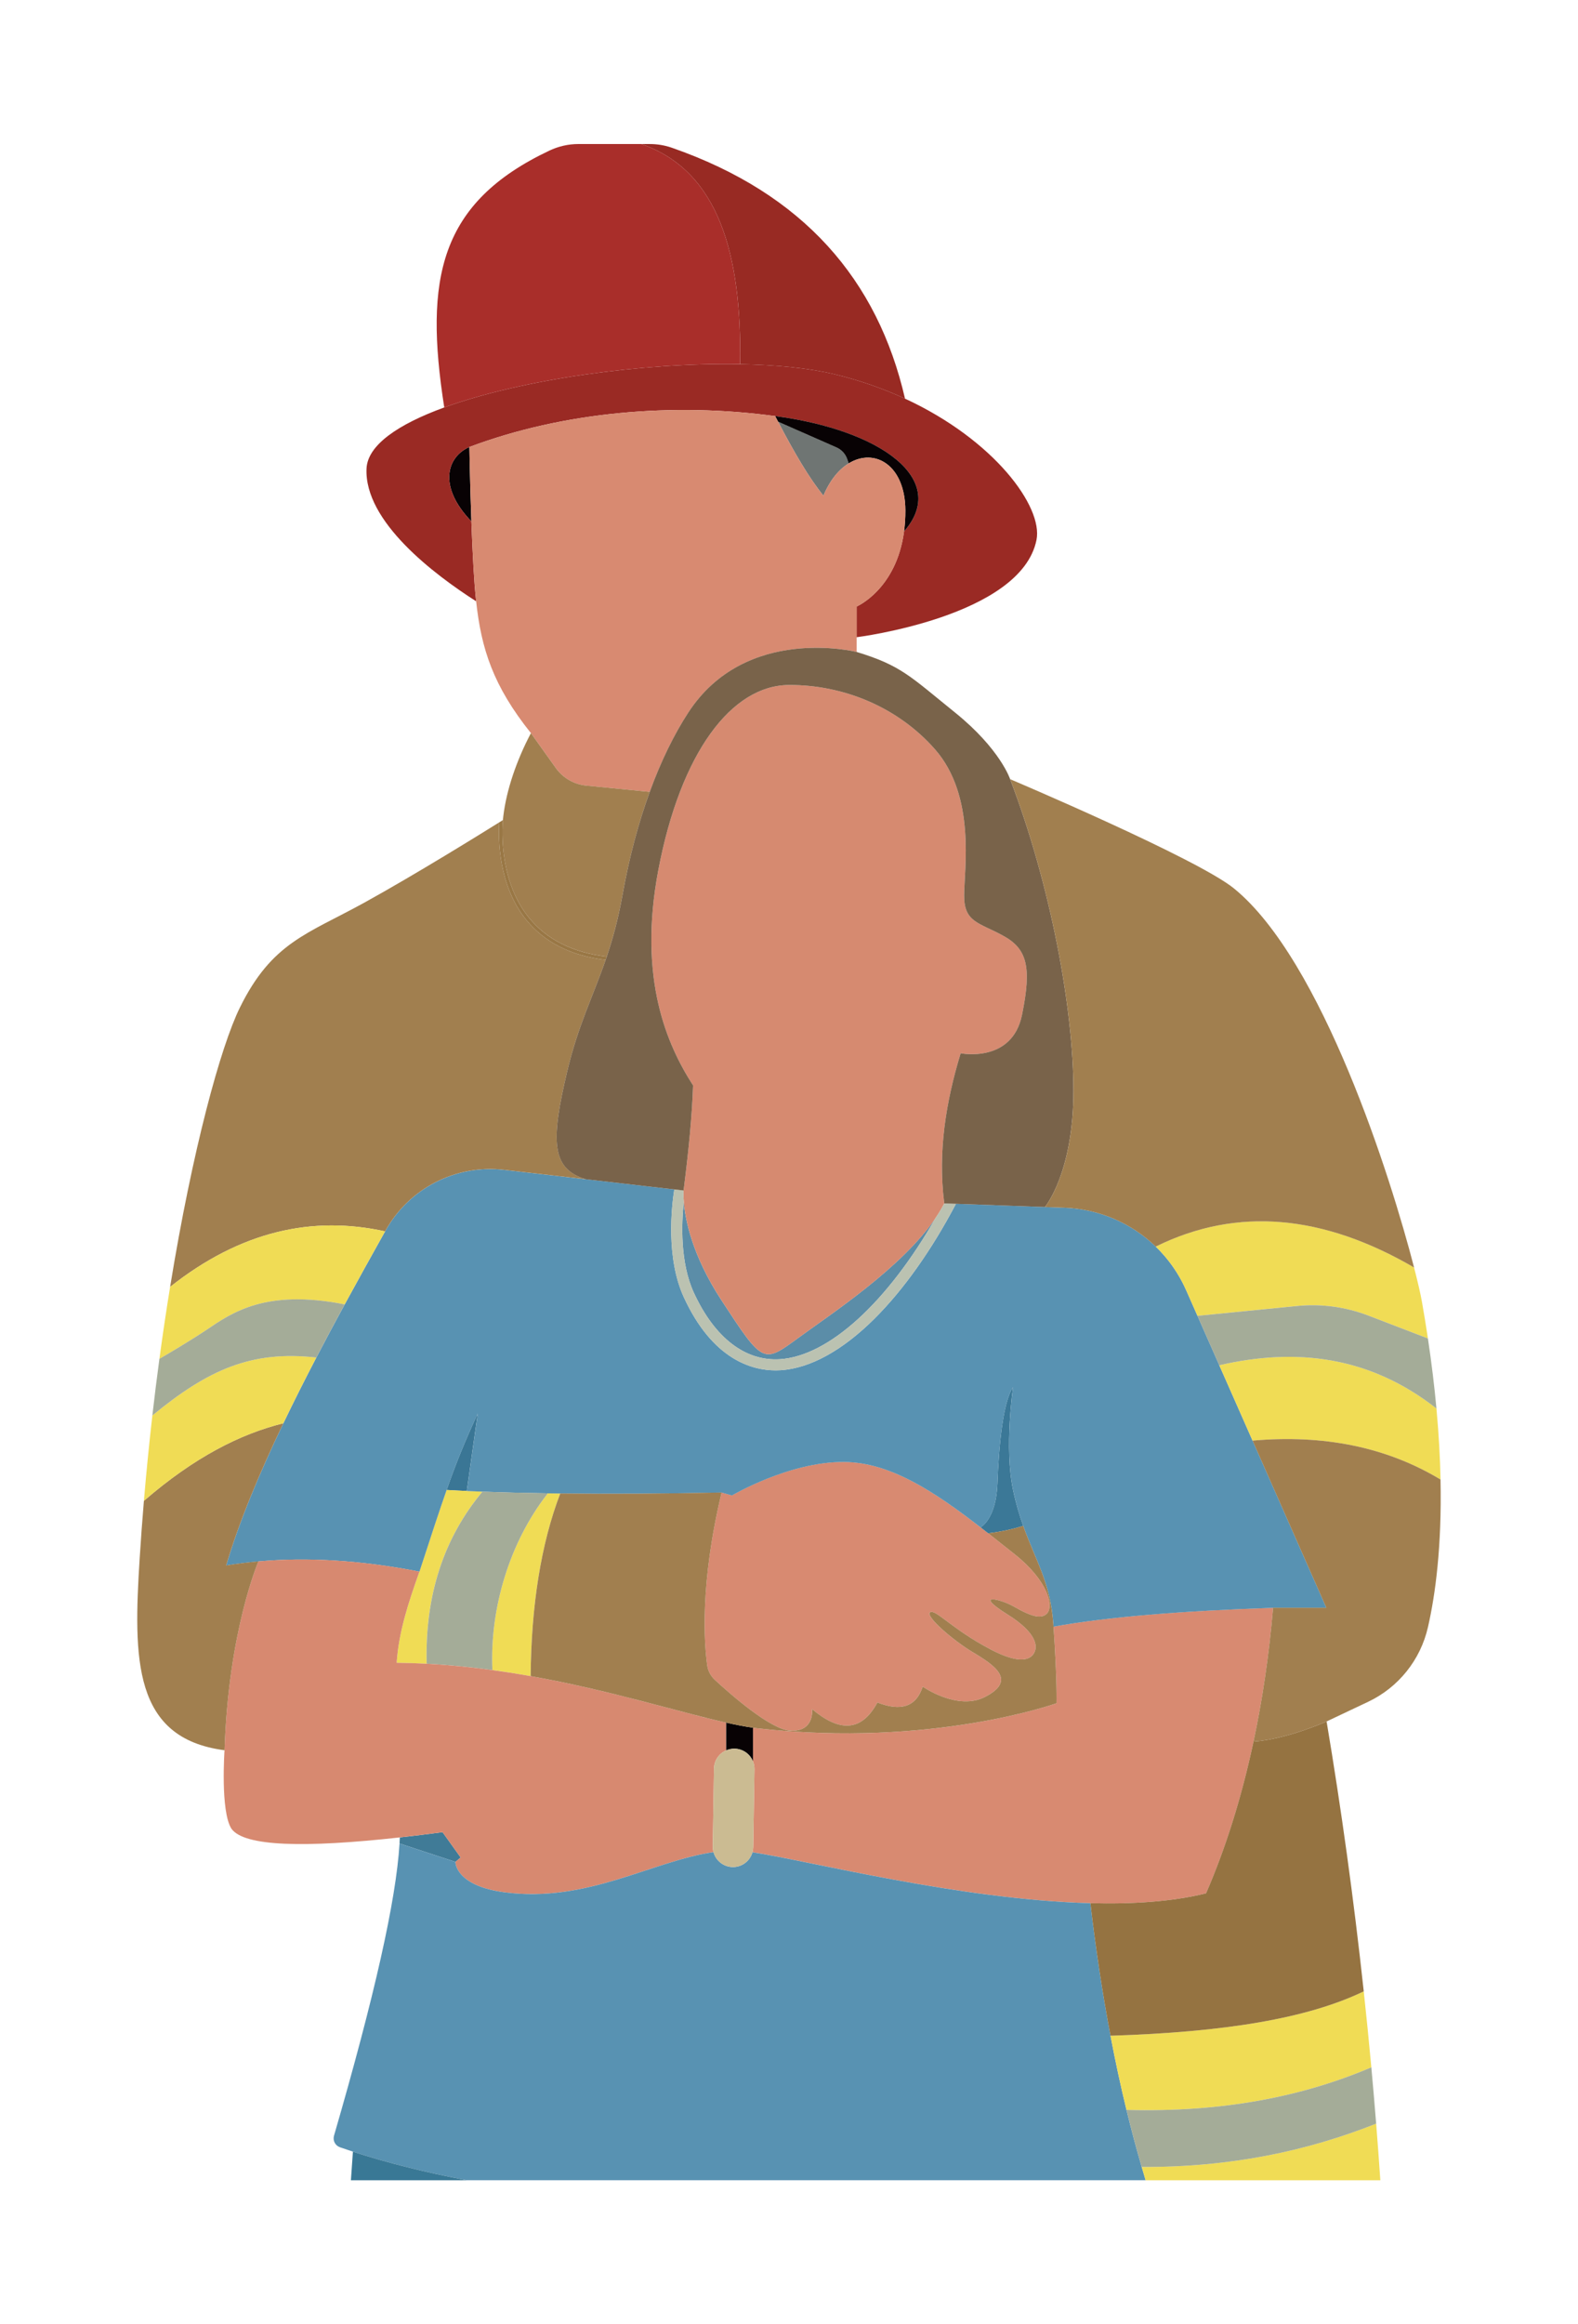
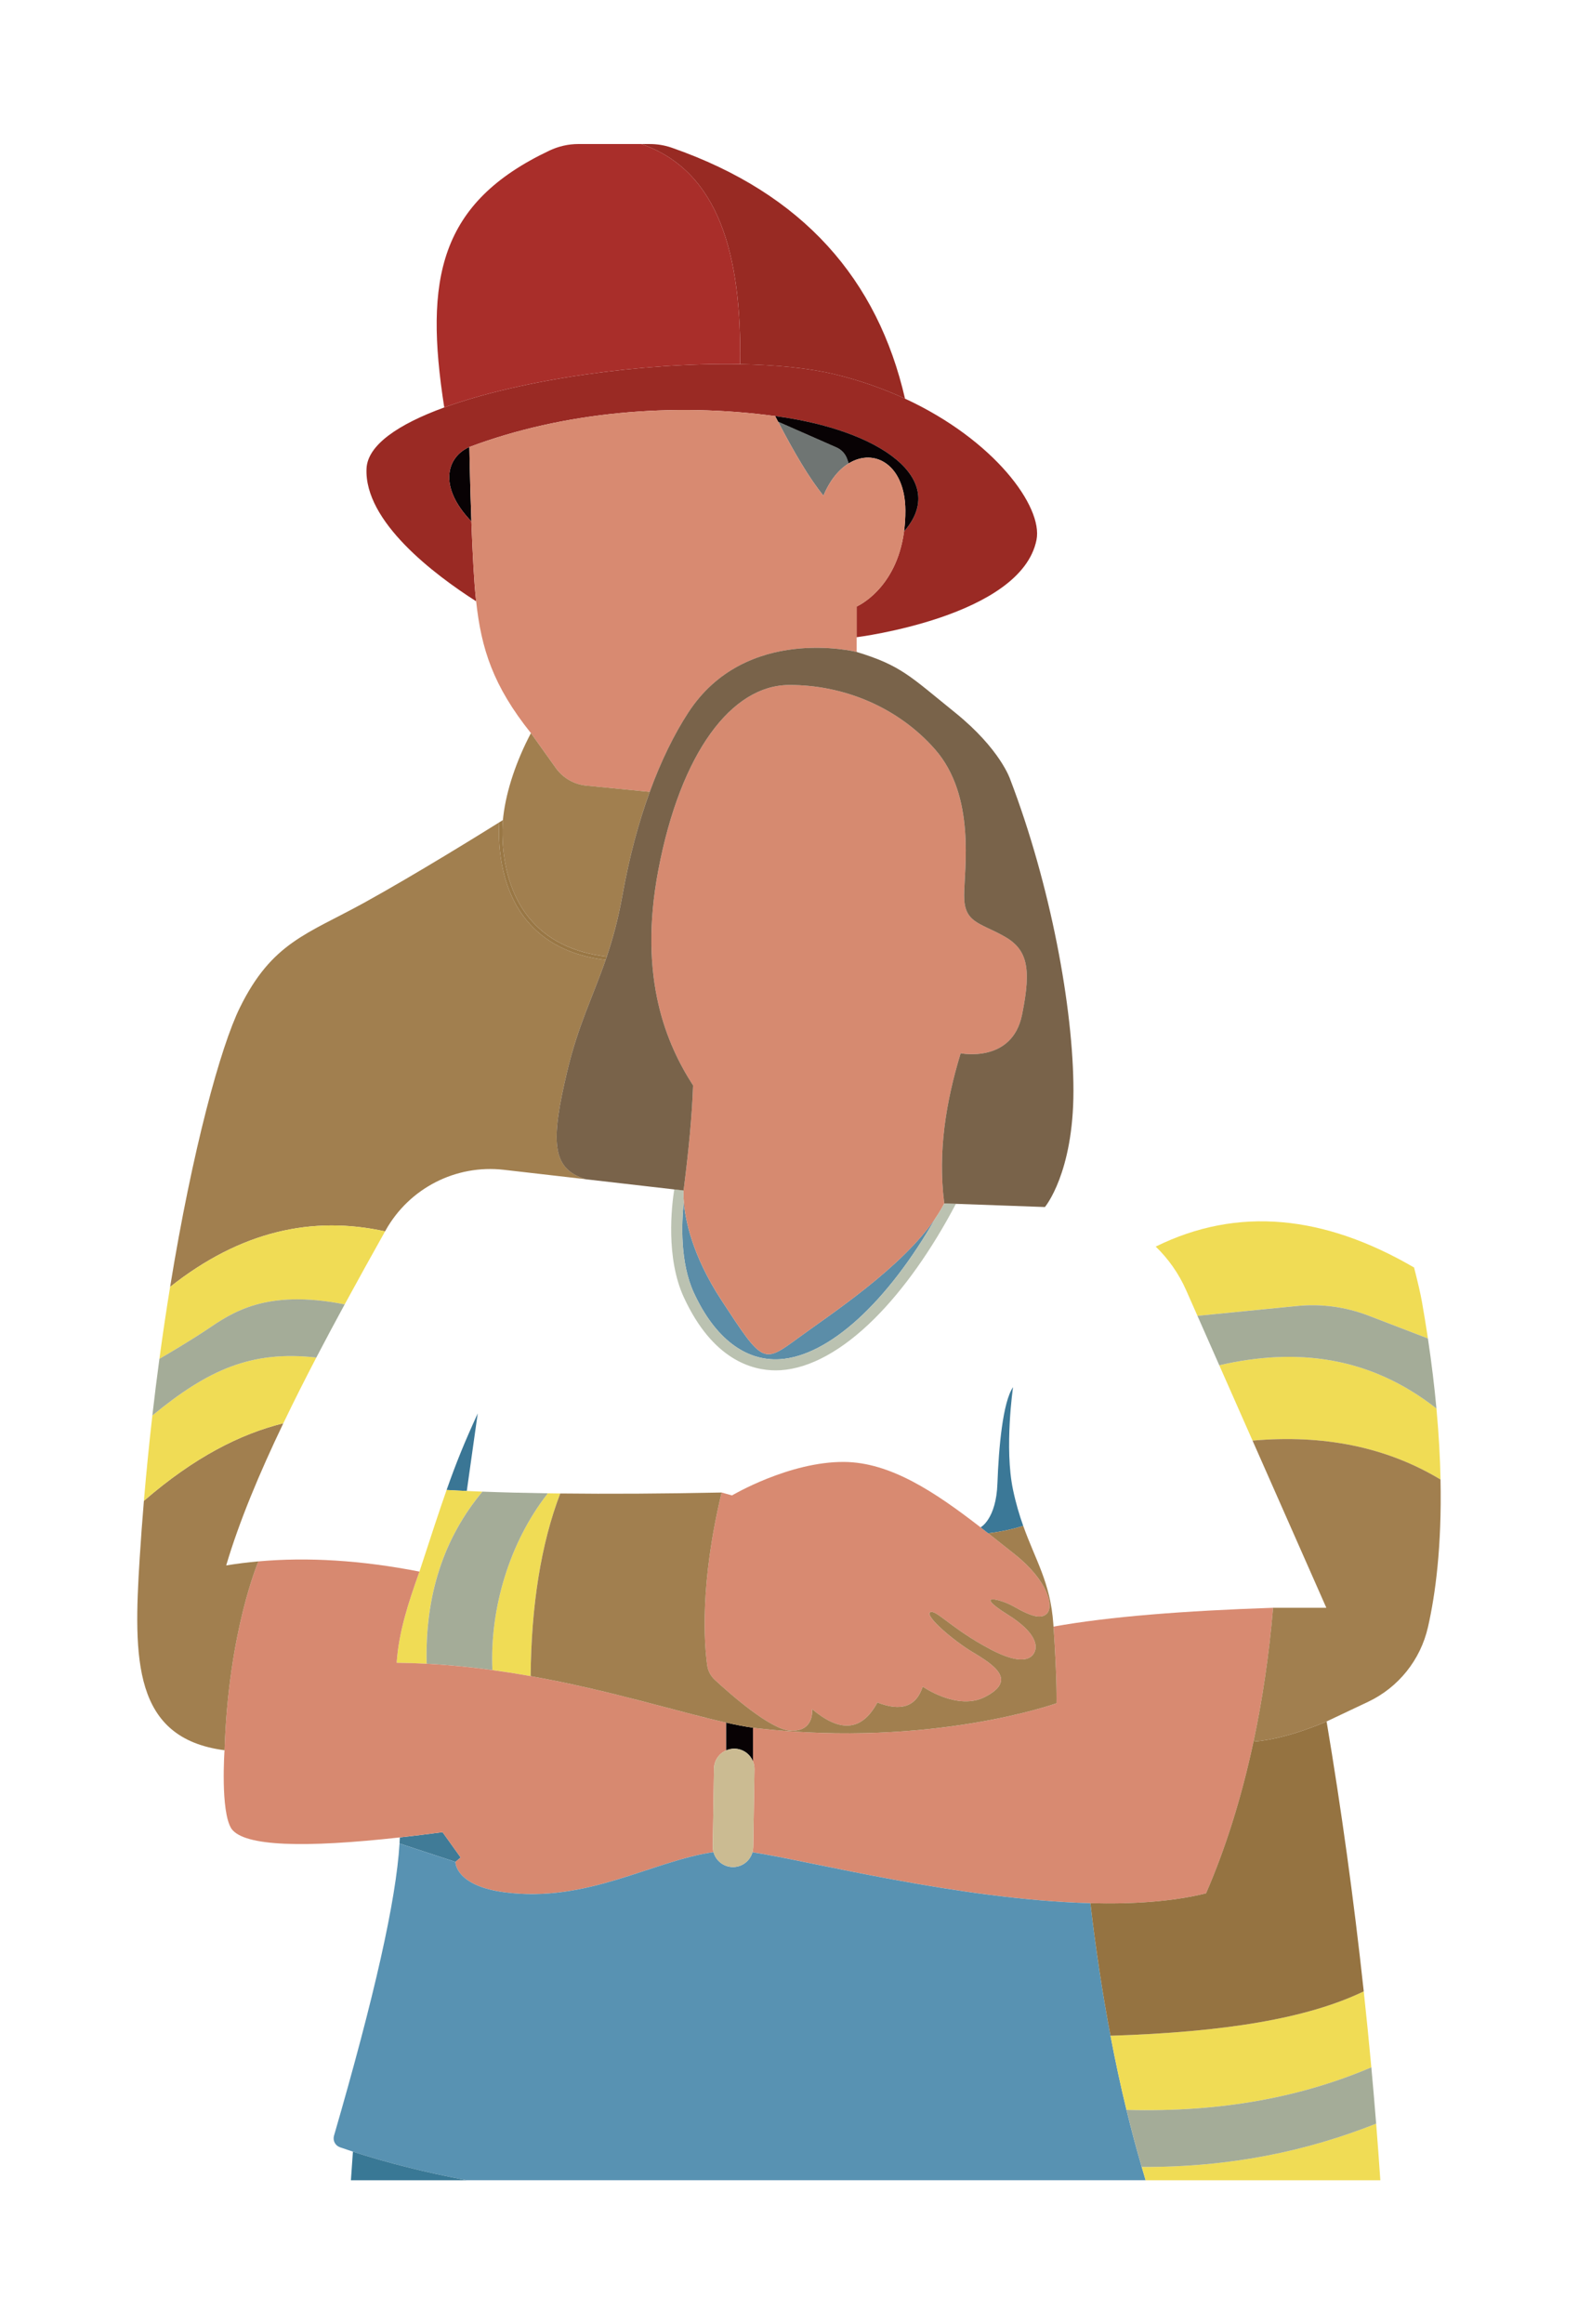
<svg xmlns="http://www.w3.org/2000/svg" id="Layer_1" data-name="Layer 1" viewBox="0 0 1087.91 1601.16">
  <defs>
    <style>
      .cls-1 {
        fill: #957341;
      }

      .cls-2 {
        fill: #79634a;
      }

      .cls-3 {
        fill: #a4ac98;
      }

      .cls-4 {
        fill: #3a7695;
      }

      .cls-5 {
        fill: #397895;
      }

      .cls-6 {
        fill: #080204;
      }

      .cls-7 {
        fill: #a17f4f;
      }

      .cls-8 {
        fill: #5b8da8;
      }

      .cls-9 {
        fill: #3b7897;
      }

      .cls-10 {
        fill: #997745;
      }

      .cls-11 {
        fill: #407b97;
      }

      .cls-12 {
        fill: #9a2a24;
      }

      .cls-13 {
        fill: #bbc2b1;
      }

      .cls-14 {
        fill: #d68a70;
      }

      .cls-15 {
        fill: #5892b2;
      }

      .cls-16 {
        fill: #d78970;
      }

      .cls-17 {
        fill: #cbbb92;
      }

      .cls-18 {
        fill: #f0dc55;
      }

      .cls-19 {
        fill: #982a23;
      }

      .cls-20 {
        fill: #6f7573;
      }

      .cls-21 {
        fill: #d88a71;
      }

      .cls-22 {
        fill: #a92e2a;
      }
    </style>
  </defs>
  <path class="cls-20" d="M576.69,308.23l-40.25-17.7c10.84,20.72,21.4,38.96,31.27,50.94,4.5-10.79,10.73-18.14,17.42-22.25l-1.04-2.98c-1.25-3.58-3.93-6.48-7.4-8.01Z" />
  <path class="cls-6" d="M324.97,359.18h0c-.97-26.78-1.38-51.24-1.38-51.24-15.16,6.54-22.16,26.8,1.38,51.24Z" />
  <path class="cls-21" d="M726.31,1120.54h0c2.58,37.09,2.1,52.81,2.1,52.81,0,0-85.85,30.79-205.76,17.29-1.14-.13-2.33-.28-3.53-.45v23.18c.68,1.68,1.04,3.52,1.01,5.44l-.84,53.64c-.02,1.23-.21,2.4-.53,3.53,38.69,5.83,142.83,32.71,232.98,35.08,28.89.76,56.34-.99,79.74-6.77,12.99-29.89,24.25-64.79,32.73-104.53,6.04-28.29,10.67-59.03,13.51-92.18-61.43,2.06-113.28,6.09-151.4,12.96Z" />
  <path class="cls-4" d="M329.35,973.7c-9.13,19.96-14.69,33.52-21.45,52.72,5,.29,9.76.54,13.92.7l7.53-53.41Z" />
  <path class="cls-12" d="M623.93,274.61c-14.75-6.81-31.09-12.63-48.91-16.88-17.62-4.2-40.01-6.4-64.76-6.85-66.67-1.21-150.41,10.3-203.97,29.8-31.69,11.54-52.82,25.87-53.59,42.03-1.75,36.59,46.83,73.15,75.55,91.5-.79-7.37-1.35-15.09-1.83-23.33-.58-10-1.06-21.03-1.45-31.7-23.54-24.44-16.54-44.7-1.38-51.24,64.88-24.37,140.47-30.82,210.82-21.29,72.71,9.52,120.29,43.64,88.87,79.43h-.02c-5.33,40.02-32.68,51.74-32.68,51.74v21.15s113.42-14.08,124.01-67.06c4.56-22.78-29.03-68.82-90.68-97.3Z" />
-   <path class="cls-6" d="M534.41,286.64c.67,1.3,1.35,2.6,2.02,3.88l40.25,17.7c3.47,1.53,6.16,4.43,7.4,8.01l1.04,2.98c17.83-10.96,38.9,1.06,39.05,32.37.02,5.21-.31,10.02-.91,14.49h.02c31.42-35.79-16.17-69.91-88.87-79.43Z" />
+   <path class="cls-6" d="M534.41,286.64c.67,1.3,1.35,2.6,2.02,3.88l40.25,17.7c3.47,1.53,6.16,4.43,7.4,8.01l1.04,2.98c17.83-10.96,38.9,1.06,39.05,32.37.02,5.21-.31,10.02-.91,14.49h.02c31.42-35.79-16.17-69.91-88.87-79.43" />
  <path class="cls-19" d="M623.93,274.61c-18.81-81.73-69.86-141.21-160.8-172.85-4.86-1.69-9.98-2.53-15.13-2.53h-5.75c53.53,18.65,69.15,76.49,68.01,151.66h0c24.74.45,47.14,2.65,64.76,6.85,17.82,4.25,34.17,10.06,48.91,16.88h0Z" />
  <path class="cls-18" d="M386.24,1028.84c-2.95-.03-5.86-.07-8.75-.12l-.26.63c-25.76,33-39.71,78.53-37.77,121.13h0c8.96,1.23,17.76,2.64,26.37,4.17.41-48.5,7.1-91.11,20.41-125.81h0Z" />
  <path class="cls-21" d="M699.47,1070.64c-6.12-4.85-12.17-9.67-18.18-14.38-1.76-1.38-3.52-2.75-5.27-4.1-31.69-24.52-62.19-44.76-93.96-45.05-37.88-.34-77.41,23.06-77.41,23.06l-7.16-1.99c-15.17,63.25-11.99,104.33-9.94,119.01.54,3.83,2.38,7.36,5.22,9.99,10.54,9.76,38.32,34.27,52.02,35.05,16.95.96,15.09-14.82,15.09-14.82,17.86,14.94,33.45,16.77,45-4.59,16.03,6.28,26.72,3.11,31.24-10.94,0,0,24,16.94,43.06,7.06,21.59-11.2,7.24-21.35-8.47-30.71-13.76-8.19-33.18-25.06-29.47-27.53,3.71-2.47,14.82,11.47,41.76,25.59,17.95,9.41,26.07,7.87,29.38,3.28,3.77-5.23,2.09-14.93-17.62-27.28-24.6-15.42-4.94-10.78,4-5.65,13.06,7.5,19.24,8.6,22.9,4.99,5.16-5.08.61-22.93-22.2-40.99Z" />
  <path class="cls-18" d="M332.59,1027.57h0c-3.67-.14-7.26-.29-10.77-.45-4.16-.16-8.92-.4-13.92-.7-4.97,14.11-10.58,31.26-18.73,56.24-7.65,21.47-14.3,41.61-15.71,62.81,6.95.07,13.84.3,20.67.66h0c-1.21-47.29,11.85-86.68,38.45-118.56Z" />
  <path class="cls-9" d="M705.44,1051.16c-2.58-7.24-5.02-15.3-7.03-24.81-6.09-28.81,0-70.76,0-70.76-7.06,10.24-9.88,41.65-10.76,66.35-.88,24.71-11.62,30.22-11.62,30.22h0c1.75,1.36,3.51,2.72,5.27,4.1,10.44-1.26,18.78-3.42,24.15-5.1Z" />
-   <path class="cls-15" d="M817.79,888.86c-14.79-33.47-47.39-55.56-83.95-56.87l-13.44-.48-61.35-2.21c-16.77,31.87-36.15,59.19-56.16,79.09-22.06,21.95-44.42,34.23-64.64,35.53-1.09.07-2.25.11-3.46.11-16.41,0-43.52-7.42-63.28-50.25-12.59-27.27-8.46-62.84-6.64-74.41l-61.13-7.02-56.37-6.47c-33.08-3.8-65.22,12.64-81.48,41.7-.13.23-.26.47-.4.71-9.09,16.25-18.49,33.12-27.85,50.3-6.58,12.09-13.14,24.33-19.55,36.62-7.88,15.1-15.53,30.26-22.74,45.28-16.4,34.19-30.44,67.64-39.4,97.94,7.26-1.19,14.67-2.12,22.23-2.79,33.8-3.01,70.7-.83,111.01,7.04,8.15-24.98,13.76-42.13,18.73-56.24,6.76-19.19,12.32-32.76,21.45-52.72l-7.53,53.41c3.5.16,7.1.31,10.77.45,13.86.53,28.89.92,44.9,1.16,2.89.04,5.8.08,8.75.12,33.58.39,71.18.16,111.25-.65l7.16,1.99s39.53-23.4,77.41-23.06c31.77.28,62.27,20.53,93.96,45.05h0s10.74-5.52,11.62-30.22c.88-24.71,3.71-56.12,10.76-66.35,0,0-6.09,41.95,0,70.76,2.01,9.52,4.44,17.57,7.03,24.81,8.53,23.93,18.71,38.9,20.74,67.48.05.64.09,1.27.13,1.9h0c38.11-6.87,89.97-10.9,151.4-12.96h36.71l-96.62-218.73Z" />
  <path class="cls-21" d="M585.13,319.22c-6.69,4.11-12.93,11.46-17.42,22.25-9.87-11.98-20.44-30.22-31.27-50.94-.67-1.29-1.35-2.58-2.02-3.88-70.35-9.53-145.95-3.07-210.82,21.29,0,0,.4,24.46,1.38,51.24.39,10.67.87,21.7,1.45,31.7.48,8.24,1.04,15.96,1.83,23.33,3.51,32.58,11.62,58.18,37.79,90.85l17.16,24.03c4.91,6.88,12.55,11.3,20.96,12.12l43.78,4.31h0c7.77-21.28,16.79-39.59,26.54-54.58,39.71-61.06,116.12-41.82,116.12-41.82v-31.29s27.35-11.72,32.68-51.74c.6-4.48.93-9.29.91-14.49-.14-31.3-21.22-43.32-39.05-32.37Z" />
  <path class="cls-3" d="M377.24,1029.35l.26-.63c-16.02-.24-31.04-.62-44.9-1.16h0c-26.6,31.88-39.66,71.27-38.45,118.56h0c15.47.82,30.61,2.35,45.32,4.36h0c-1.93-42.61,12.01-88.14,37.77-121.14Z" />
  <path class="cls-22" d="M442.25,99.22h-43.49c-6.9,0-13.72,1.56-19.96,4.51-75.96,35.93-86.43,88.2-72.52,176.95h0c53.57-19.5,137.31-31.01,203.97-29.8h0c1.14-75.18-14.48-133.01-68.01-151.66Z" />
  <path class="cls-11" d="M317.59,1279.61l-12.48-17.44c-10.29,1.36-20.11,2.57-29.45,3.6-.06,1.36-.12,2.75-.21,4.18l38.52,12.68,3.62-3.02Z" />
  <path class="cls-16" d="M339.46,1150.48c-14.71-2.01-29.85-3.54-45.32-4.36-6.83-.36-13.72-.59-20.67-.66,1.41-21.2,8.05-41.34,15.71-62.81-40.31-7.87-77.21-10.05-111.01-7.04-.1.24-20.71,47.99-23.38,130.11,0,0-2.97,42.09,4.79,54.09,8.78,12.25,50.28,13.26,116.08,5.96,9.34-1.04,19.16-2.24,29.45-3.6l12.48,17.44-3.62,3.02s-.4,16.43,33.97,20.95c56.91,7.48,101.91-21.7,143.96-27.68-.34-1.24-.52-2.54-.5-3.89l.84-53.64c.09-5.65,3.53-10.45,8.4-12.56v-19.1c-38.39-8.59-95.46-27.24-161.19-36.22Z" />
  <path class="cls-7" d="M346.97,562.5c-.08.72-.17,1.45-.24,2.16-.7,8.03-2.33,42.57,17.96,67.54,12.26,15.09,30.28,24.08,53.62,26.78,4.08-12.09,7.83-25.55,10.81-42.24,4.73-26.44,11.17-50.28,18.81-71.24h0s-43.78-4.31-43.78-4.31c-8.41-.83-16.05-5.25-20.96-12.12l-17.16-24.03c-9.99,18.88-16.93,39.44-19.03,57.17h0s-.04.28-.04.28Z" />
  <path class="cls-15" d="M787.11,1492.78c-3.78-12.97-7.27-26.08-10.49-39.3-4.1-16.84-7.75-33.88-11.02-51.09-5.7-29.97-10.24-60.45-13.87-91.32h0c-90.14-2.38-194.29-29.25-232.98-35.08-1.66,5.96-7.16,10.29-13.63,10.19h0c-6.35-.1-11.63-4.43-13.22-10.27-42.05,5.99-87.05,35.16-143.96,27.68-34.37-4.52-33.97-20.95-33.97-20.95l-38.52-12.68c-2.41,39.28-17.19,104.88-45.19,201.32-.96,3.32.85,6.81,4.11,7.94,2.94,1.03,5.93,2.03,8.94,3.01,24.12,7.88,50.39,14.38,78.51,19.7h468c-.93-3.04-1.82-6.1-2.71-9.16Z" />
  <path class="cls-18" d="M789.82,1501.94h161.82c-.89-13.08-1.85-26.07-2.88-38.98-47.56,18.86-100.49,30.13-161.65,29.82.89,3.06,1.79,6.12,2.71,9.16Z" />
  <path class="cls-18" d="M776.62,1453.48c66.09,1.8,121.4-9.11,168.81-29.34-1.61-17.6-3.36-35.04-5.23-52.32-38.86,18.69-95.64,28.08-174.6,30.57,3.27,17.21,6.92,34.25,11.02,51.09Z" />
  <path class="cls-3" d="M776.62,1453.48c3.22,13.22,6.71,26.33,10.49,39.3,61.16.32,114.1-10.96,161.65-29.82-1.04-13.03-2.15-25.97-3.33-38.82-47.41,20.23-102.72,31.14-168.81,29.34Z" />
  <path class="cls-1" d="M864.2,1199.76c-8.48,39.73-19.74,74.64-32.73,104.53-23.39,5.78-50.85,7.53-79.74,6.77h0c3.63,30.88,8.17,61.36,13.87,91.33,78.97-2.49,135.74-11.87,174.6-30.57-6.92-64.01-15.53-125.89-25.61-185.94,0,0-27.18,12.24-50.38,13.88,0,0,0,0,0,0Z" />
  <path class="cls-5" d="M241.94,1501.94h79.88c-28.11-5.33-54.39-11.83-78.51-19.7l-1.38,19.7Z" />
  <path class="cls-7" d="M155.94,1078.41c8.96-30.3,23-63.75,39.4-97.94h0c-29.79,7.38-61.45,23.43-96.13,53.44-1.09,13-2.07,26.19-2.91,39.55-4.41,69.75-4.59,124.06,58.5,132.26,2.67-82.12,23.28-129.88,23.38-130.11-7.56.67-14.98,1.6-22.23,2.79Z" />
  <path class="cls-8" d="M550.53,921.53c-24.47,17.88-24.24,18.35-53.18-25.88-20.35-31.1-24.97-55.79-25.93-67.72-1.59,14.79-2.65,41.84,6.96,62.67,14.32,31.03,35.4,47.27,59.36,45.74,33.66-2.17,73.99-39.09,107.42-97.53-23.07,34.26-72.29,66.4-94.64,82.73Z" />
  <path class="cls-7" d="M265.48,848.27h0c.13-.23.26-.47.4-.71,16.26-29.06,48.4-45.5,81.48-41.7l56.37,6.47h0c-23.81-7.36-24.01-26.52-12.72-74.17,7.53-31.77,17.73-51.47,26.51-76.86-23.73-2.85-42.12-12.11-54.7-27.6-19.41-23.91-19.31-56.19-18.62-67.2-11.24,7.02-57.99,36.03-93.23,55.43-39.36,21.67-63.5,27.29-85.62,72.24-13.23,26.88-32.63,97.56-48.07,192.35,48.69-38.5,98.14-49.26,148.2-38.25Z" />
  <path class="cls-18" d="M195.34,980.47c7.2-15.02,14.86-30.18,22.74-45.28h0c-44.69-4.97-74.34,8.19-113.04,39.94-2.18,19.05-4.14,38.68-5.83,58.78,34.68-30.01,66.34-46.06,96.13-53.44h0Z" />
  <path class="cls-18" d="M237.63,898.58s0,0,0,0c9.35-17.18,18.75-34.05,27.85-50.3h0c-50.05-11.01-99.51-.25-148.2,38.25-2.59,15.88-5.06,32.43-7.38,49.57,6.21-3.61,21.72-12.74,32.6-20.07,17.29-11.65,40.59-28.24,95.13-17.45Z" />
  <path class="cls-3" d="M218.08,935.19h0c6.41-12.28,12.97-24.52,19.55-36.62,0,0,0,0,0,0-54.54-10.79-77.83,5.8-95.13,17.45-10.88,7.33-26.39,16.46-32.6,20.07-1.72,12.7-3.35,25.73-4.87,39.04,38.7-31.76,68.35-44.91,113.04-39.94Z" />
  <path class="cls-6" d="M519.12,1213.37v-23.18c-5.54-.78-11.72-1.97-18.47-3.49v19.1c1.76-.77,3.71-1.19,5.76-1.16,5.78.09,10.68,3.68,12.71,8.72Z" />
  <path class="cls-7" d="M726.31,1120.54c-.04-.63-.09-1.25-.13-1.9-2.03-28.58-12.21-43.55-20.74-67.48-5.37,1.68-13.7,3.84-24.15,5.1,6.01,4.71,12.06,9.54,18.18,14.38,22.81,18.06,27.35,35.91,22.2,40.99-3.66,3.61-9.84,2.51-22.9-4.99-8.94-5.14-28.6-9.77-4,5.65,19.71,12.35,21.38,22.06,17.62,27.28-3.31,4.59-11.43,6.12-29.38-3.28-26.94-14.12-38.06-28.06-41.76-25.59-3.71,2.47,15.71,19.34,29.47,27.53,15.71,9.35,30.06,19.51,8.47,30.71-19.06,9.88-43.06-7.06-43.06-7.06-4.52,14.05-15.2,17.22-31.24,10.94-11.55,21.36-27.14,19.53-45,4.59,0,0,1.86,15.78-15.09,14.82-13.7-.78-41.47-25.29-52.02-35.05-2.84-2.63-4.69-6.15-5.22-9.99-2.05-14.68-5.23-55.76,9.94-119.01-40.07.82-77.67,1.04-111.25.65h0c-13.31,34.71-19.99,77.32-20.41,125.82,54.57,9.72,101.66,24.64,134.81,32.05,6.76,1.51,12.93,2.71,18.47,3.49,1.2.17,2.39.32,3.53.45,119.91,13.49,205.76-17.29,205.76-17.29,0,0,.48-15.72-2.1-52.81Z" />
  <path class="cls-17" d="M519.12,1213.37c-2.04-5.04-6.94-8.63-12.71-8.72-2.05-.03-3.99.39-5.76,1.16-4.87,2.11-8.31,6.91-8.4,12.56l-.84,53.64c-.02,1.35.16,2.65.5,3.89,1.59,5.83,6.87,10.17,13.22,10.27h0c6.47.1,11.97-4.23,13.63-10.19.31-1.13.51-2.31.53-3.53l.84-53.64c.03-1.92-.33-3.76-1.01-5.44Z" />
  <path class="cls-14" d="M691.35,644.47c-16.59-9-26.65-9.18-26.65-27.35s8.29-68.65-20.12-100.94c-25.39-28.86-62.74-44.46-100.63-44.29-39.48.18-74.71,46.35-90.13,127.71-14.12,74.47,6,120.24,24,148.12-.69,20.85-3.07,44.7-6.14,69.14-.14,1.09-.27,2.17-.41,3.26,0,0-.25,2.78.16,7.82.96,11.93,5.58,36.62,25.93,67.72,28.94,44.24,28.71,43.76,53.18,25.88,22.35-16.33,71.57-48.47,94.64-82.73,2.19-3.25,4.16-6.52,5.83-9.8-.03-.21-.05-.41-.07-.62-4.45-35.39,1.35-69.88,11.37-102.8,0,0,35.41,7.12,42.29-26.41s3.35-45.71-13.24-54.71Z" />
  <path class="cls-13" d="M471.49,893.78c19.77,42.82,46.87,50.25,63.28,50.25,1.21,0,2.37-.04,3.46-.11,20.22-1.3,42.58-13.59,64.64-35.53,20.01-19.9,39.39-47.22,56.16-79.09l-8.04-.29c-1.67,3.28-3.64,6.55-5.83,9.8-33.43,58.45-73.76,95.37-107.42,97.53-23.96,1.53-45.03-14.7-59.36-45.74-9.61-20.83-8.55-47.88-6.96-62.67-.4-5.04-.16-7.82-.16-7.82l-6.42-.74c-1.82,11.58-5.95,47.15,6.64,74.41Z" />
  <path class="cls-10" d="M362.82,633.71c12.57,15.49,30.96,24.75,54.7,27.6.27-.77.53-1.54.8-2.32-23.34-2.7-41.36-11.69-53.62-26.78-20.29-24.98-18.66-59.51-17.96-67.54,0,.09-.02.18-.03.27,0,0-.89.56-2.51,1.57-.69,11.01-.79,43.3,18.62,67.2Z" />
  <path class="cls-2" d="M696.41,536.76s-6.82-20.76-37.88-45.82-37.24-32.47-67.94-41.82c0,0-76.41-19.24-116.12,41.82-9.75,14.99-18.77,33.3-26.54,54.59-7.65,20.95-14.09,44.8-18.81,71.24-2.98,16.68-6.73,30.15-10.81,42.24-.26.78-.53,1.55-.8,2.32-8.79,25.39-18.98,45.09-26.51,76.86-11.29,47.65-11.09,66.81,12.72,74.17h0l61.13,7.02,6.42.74c.14-1.09.28-2.17.41-3.26,3.07-24.44,5.45-48.29,6.14-69.14-18-27.88-38.12-73.65-24-148.12,15.42-81.36,50.65-127.53,90.13-127.71,37.89-.17,75.25,15.44,100.63,44.29,28.41,32.29,20.12,82.76,20.12,100.94s10.06,18.35,26.65,27.35,20.12,21.18,13.24,54.71-42.29,26.41-42.29,26.41c-10.02,32.92-15.82,67.4-11.37,102.8.03.21.05.41.07.62l8.04.29,61.35,2.21s19.67-23.27,19.67-80.09-15.88-142.18-43.65-214.65Z" />
  <path class="cls-18" d="M943.41,906.29l41.03,15.75c-1.25-8.33-2.64-16.91-4.21-25.75-.79-4.48-2.6-12.51-5.34-23.13-62.12-36.15-121.61-42.26-178.11-14.4h0c8.73,8.43,15.92,18.59,21,30.1l7.77,17.59,68.75-6.79c16.66-1.64,33.47.62,49.1,6.62Z" />
-   <path class="cls-7" d="M974.9,873.16c-15.93-61.83-63.28-211.52-124.13-261.1-25.41-20.71-154.35-75.29-154.35-75.29,27.76,72.47,43.65,157.82,43.65,214.65s-19.67,80.09-19.67,80.09l13.44.48c24,.87,46.29,10.67,62.95,26.78h0c56.5-27.87,115.99-21.75,178.11,14.4Z" />
  <path class="cls-18" d="M993.15,1019.23c-.31-14.93-1.2-31.21-2.83-48.91-46.06-36.12-96.56-42.04-149.72-29.81h0l22.93,51.91c48.92-4.3,92.26,4.33,129.62,26.81Z" />
  <path class="cls-3" d="M990.32,970.31c-1.39-15.05-3.31-31.13-5.88-48.27l-41.03-15.75c-15.63-6-32.44-8.27-49.1-6.62l-68.75,6.79,15.04,34.05h0c53.17-12.23,103.66-6.31,149.72,29.81Z" />
  <path class="cls-7" d="M993.15,1019.23c-37.36-22.48-80.7-31.12-129.62-26.81l50.88,115.17h-36.71c-2.84,33.15-7.47,63.89-13.51,92.18,0,0,0,0,0,0,23.2-1.65,50.38-13.88,50.38-13.88l28.65-13.55c20.95-9.91,36.13-28.91,41.27-51.5,5.08-22.32,9.6-55.52,8.64-101.6Z" />
</svg>